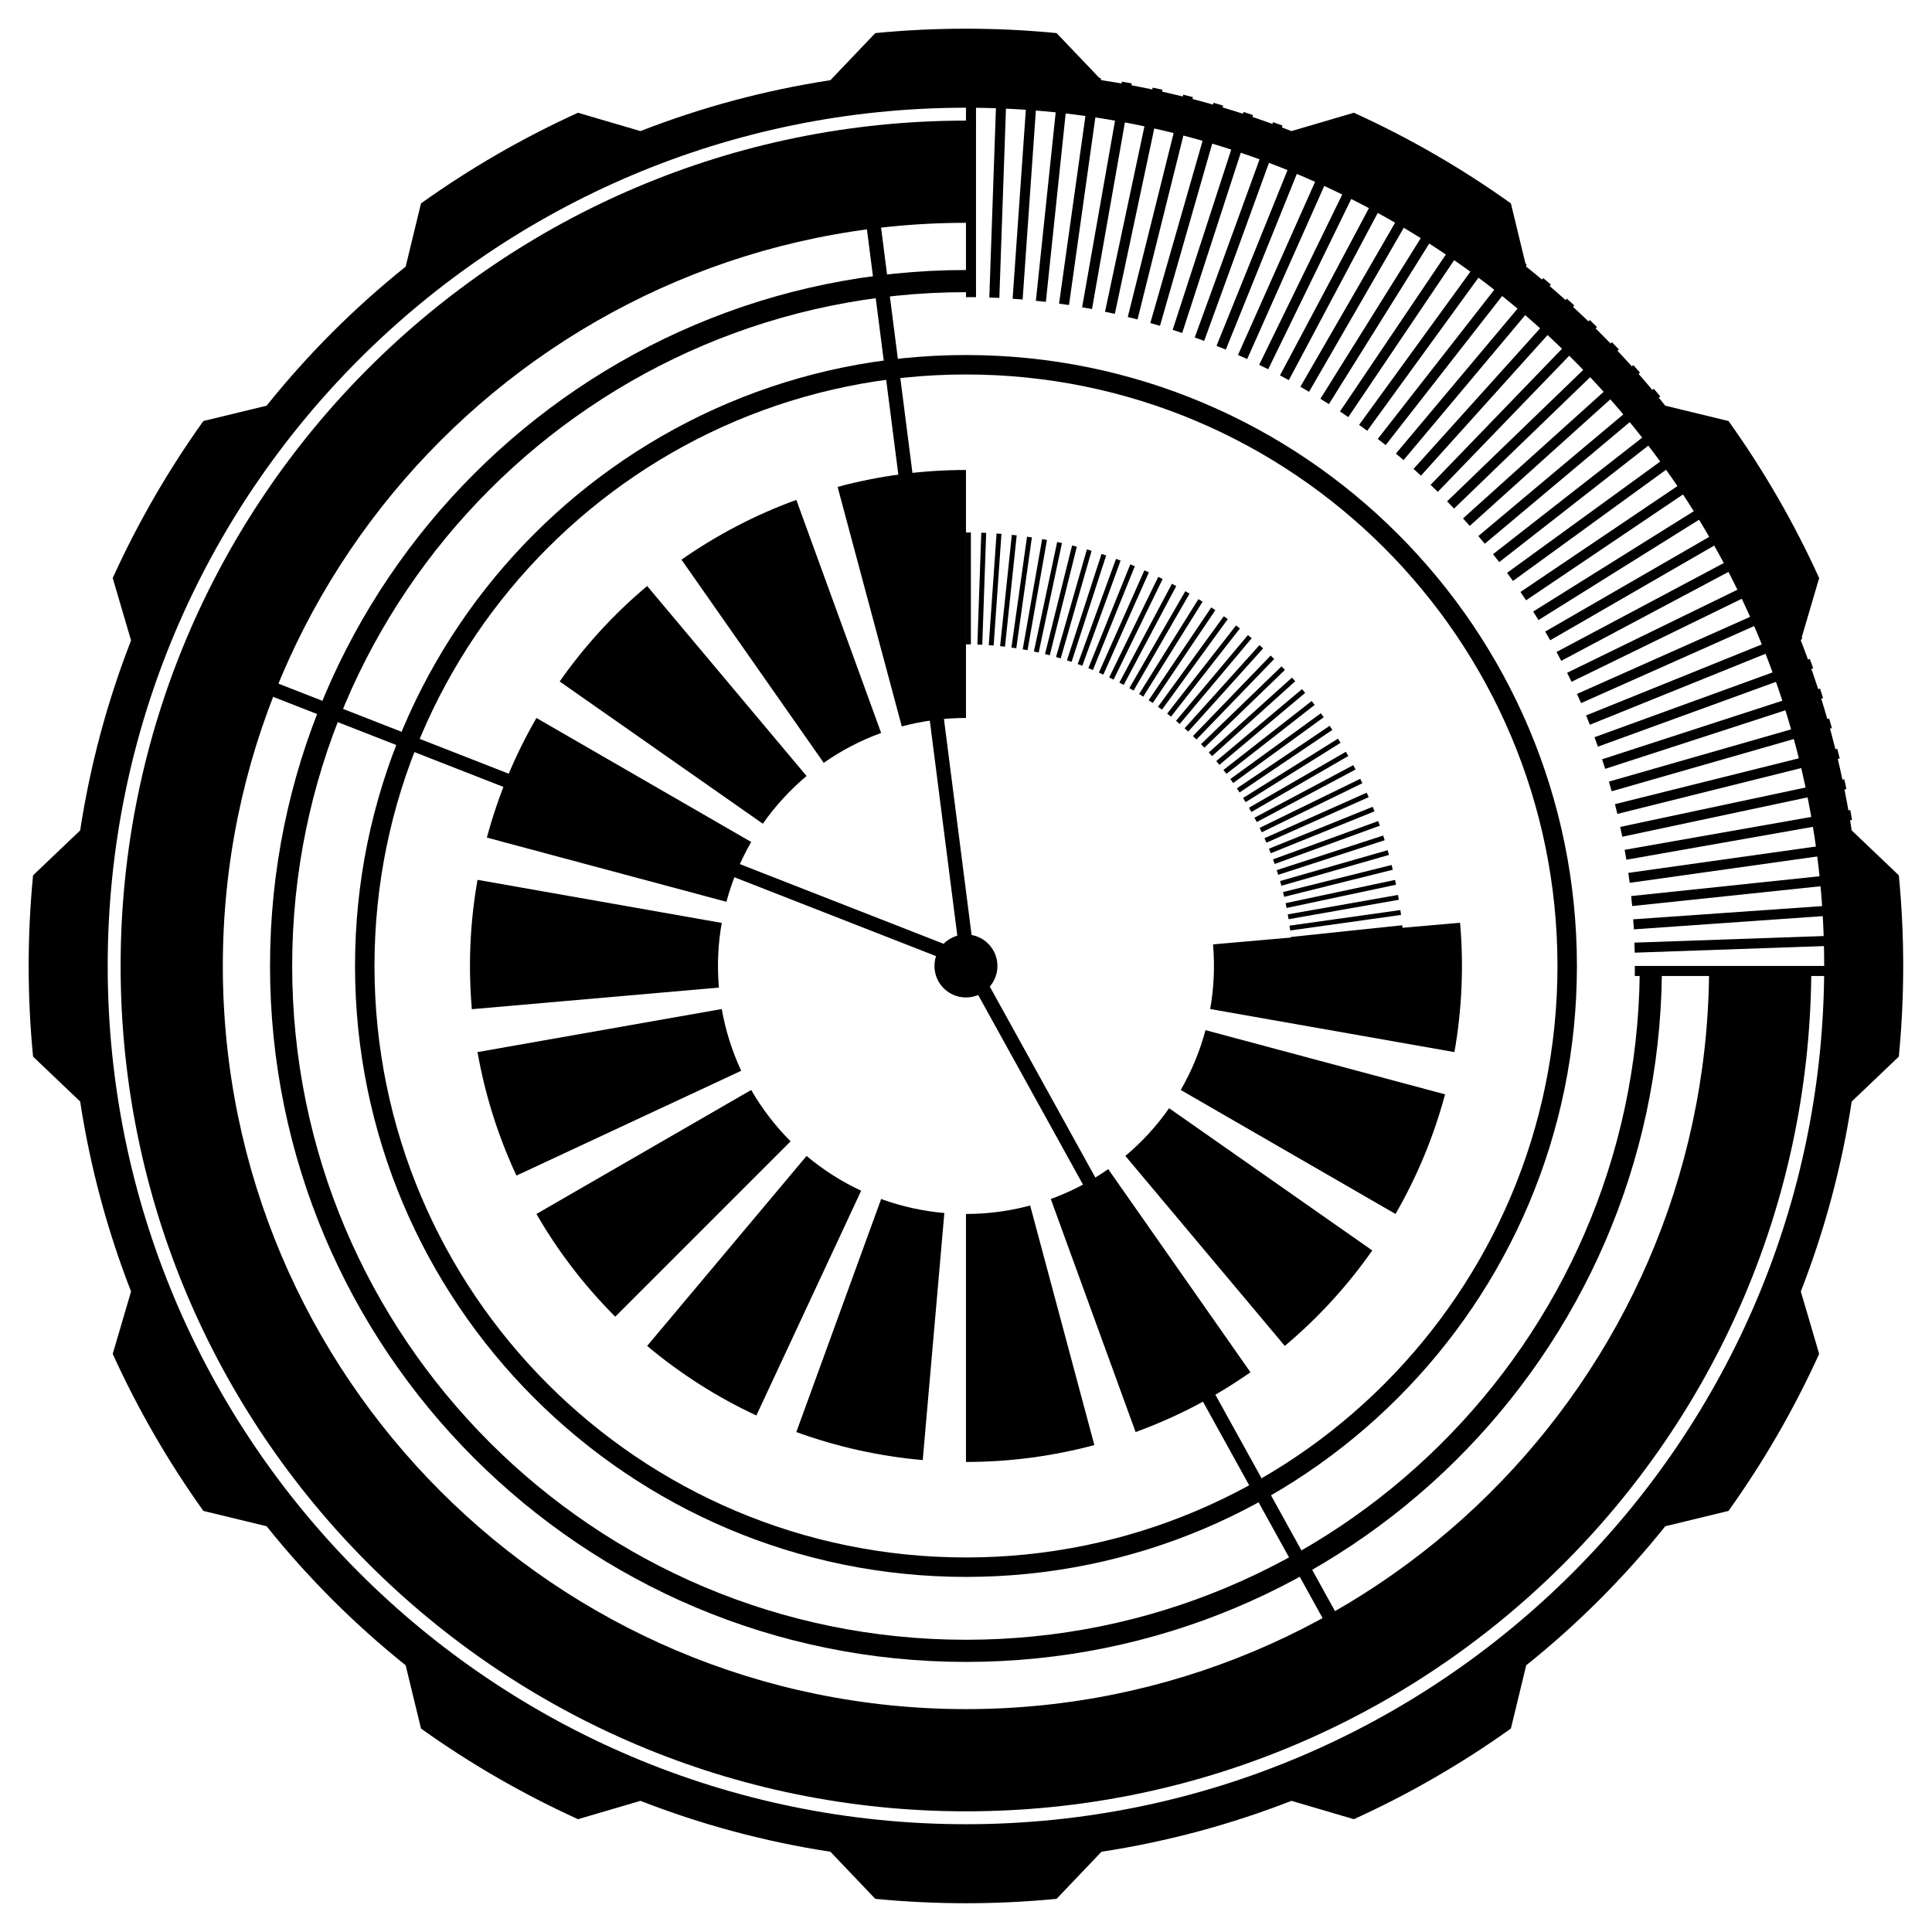
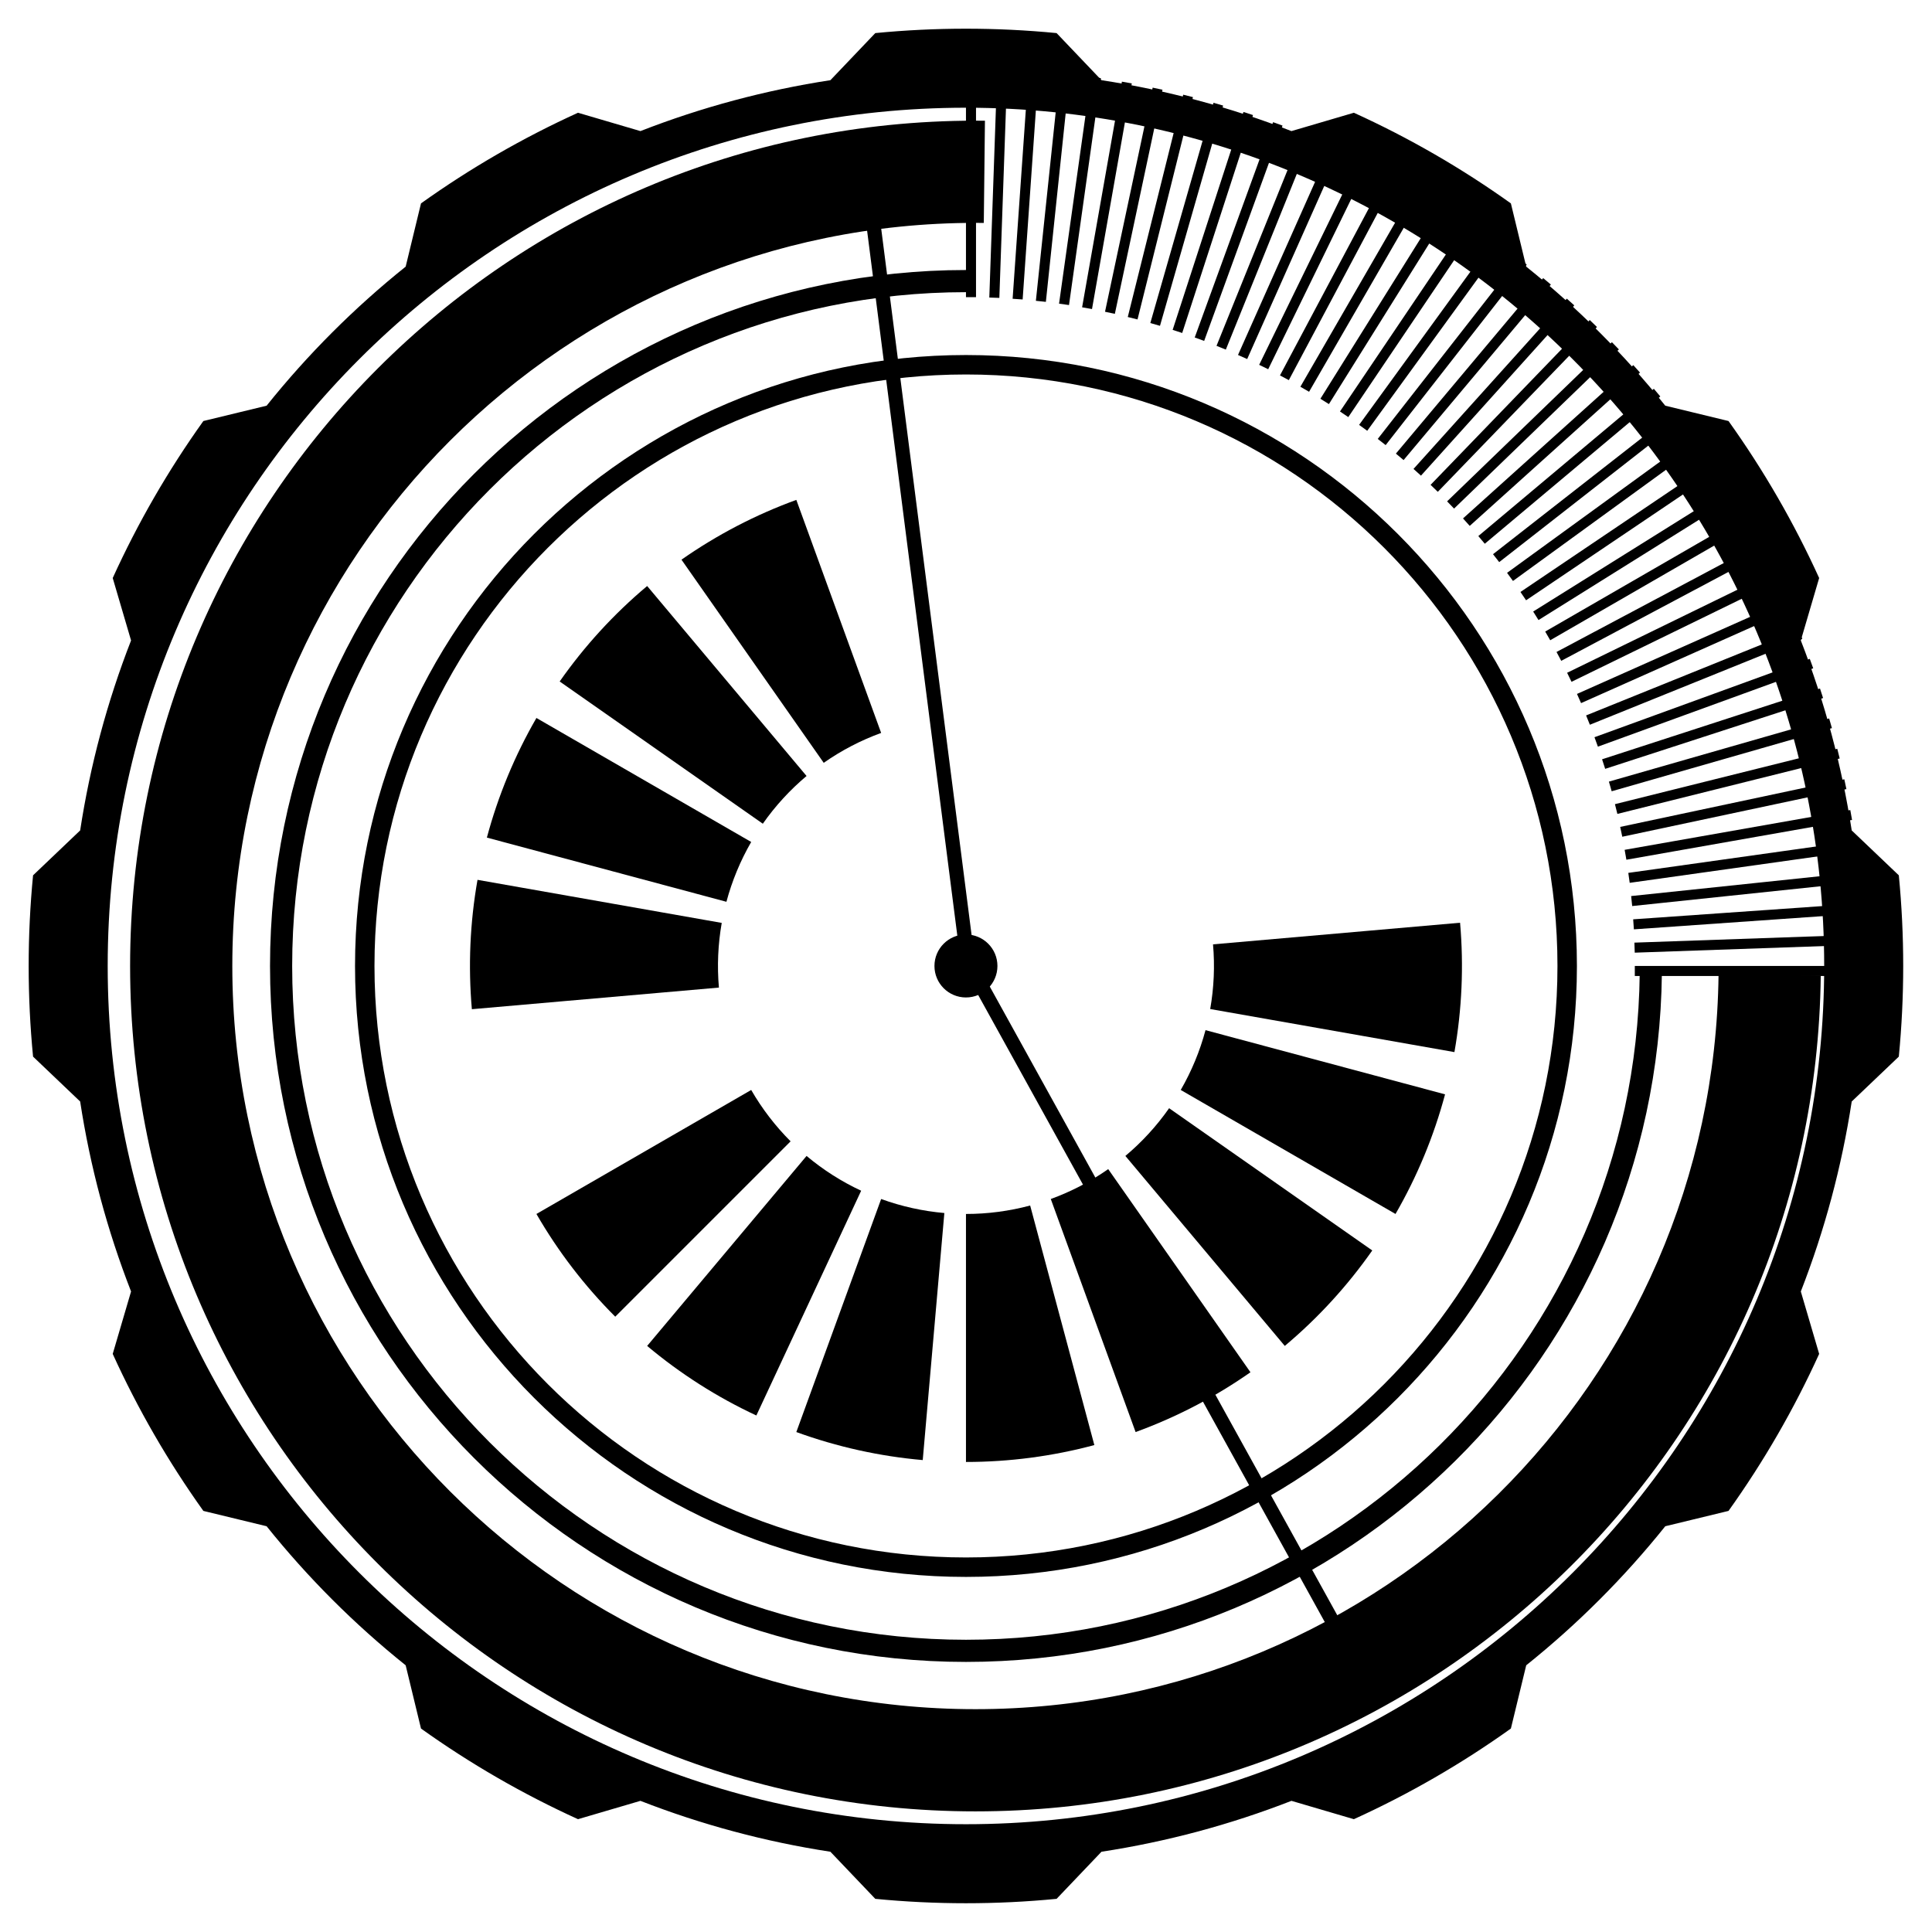
<svg xmlns="http://www.w3.org/2000/svg" style="fill-rule:evenodd;clip-rule:evenodd;stroke-linejoin:round;stroke-miterlimit:2;" version="1.1" viewBox="0 0 20834 20834" height="100%" width="100%">
  <path d="M20100,10525l0,-108.333l-2470.83,-0l-0,108.333l2470.83,-0Zm-2.118,-338.009l-3.781,-108.268l-2469.33,86.231l3.781,108.267l2469.33,-86.23Zm-13.913,-337.73l-7.557,-108.07l-2464.82,172.357l7.557,108.07l2464.82,-172.357Zm-25.691,-337.038l-11.324,-107.74l-2457.3,258.272l11.324,107.74l2457.3,-258.272Zm-37.438,-335.937l-15.078,-107.279l-2446.79,343.874l15.077,107.279l2446.79,-343.874Zm-49.14,-334.425l-18.812,-106.688l-2433.3,429.056l18.811,106.688l2433.3,-429.056Zm-60.78,-332.507l-22.524,-105.966l-2416.84,513.716l22.524,105.966l2416.84,-513.716Zm-72.348,-330.182l-26.208,-105.116l-2397.44,597.749l26.208,105.115l2397.44,-597.748Zm-83.827,-327.457l-29.861,-104.137l-2375.12,681.054l29.86,104.137l2375.12,-681.054Zm-95.204,-324.332l-33.477,-103.031l-2349.9,763.53l33.477,103.031l2349.9,-763.53Zm-106.465,-320.811l-37.052,-101.8l-2321.82,845.074l37.052,101.8l2321.82,-845.074Zm-117.597,-316.901l-40.582,-100.445l-2290.92,925.591l40.583,100.445l2290.92,-925.591Zm-128.584,-312.603l-44.063,-98.968l-2257.22,1004.98l44.063,98.967l2257.22,-1004.98Zm-139.416,-307.926l-47.49,-97.369l-2220.77,1083.14l47.49,97.369l2220.77,-1083.14Zm-150.077,-302.872l-50.859,-95.653l-2181.62,1159.99l50.86,95.653l2181.62,-1159.99Zm-160.556,-297.451l-54.167,-93.819l-2139.8,1235.42l54.167,93.819l2139.8,-1235.42Zm-170.839,-291.665l-57.408,-91.872l-2095.39,1309.34l57.407,91.872l2095.39,-1309.34Zm-180.914,-285.526l-60.579,-89.813l-2048.41,1381.67l60.579,89.812l2048.41,-1381.67Zm-190.768,-279.038l-63.677,-87.644l-1998.95,1452.32l63.676,87.643l1998.95,-1452.32Zm-200.391,-272.211l-66.697,-85.368l-1947.04,1521.2l66.697,85.368l1947.04,-1521.2Zm-209.768,-265.051l-69.636,-82.988l-1892.77,1588.22l69.636,82.988l1892.77,-1588.22Zm-218.891,-257.569l-72.489,-80.507l-1836.19,1653.31l72.489,80.508l1836.19,-1653.31Zm-227.747,-249.772l-75.254,-77.929l-1777.37,1716.38l75.255,77.929l1777.37,-1716.38Zm-236.324,-241.673l-77.929,-75.254l-1716.38,1777.37l77.929,75.255l1716.38,-1777.37Zm-244.615,-233.277l-80.508,-72.489l-1653.31,1836.19l80.508,72.489l1653.31,-1836.19Zm-252.607,-224.599l-82.989,-69.635l-1588.22,1892.77l82.988,69.635l1588.22,-1892.77Zm-260.292,-215.645l-85.368,-66.697l-1521.2,1947.04l85.368,66.697l1521.2,-1947.04Zm-267.659,-206.431l-87.644,-63.677l-1452.32,1998.95l87.643,63.676l1452.32,-1998.95Zm-274.701,-196.963l-89.812,-60.579l-1381.67,2048.41l89.813,60.579l1381.67,-2048.41Zm-281.407,-187.257l-91.871,-57.408l-1309.34,2095.39l91.872,57.408l1309.34,-2095.39Zm-287.77,-177.321l-93.82,-54.167l-1235.42,2139.8l93.819,54.167l1235.42,-2139.8Zm-293.784,-167.171l-95.653,-50.859l-1159.99,2181.62l95.653,50.86l1159.99,-2181.62Zm-299.439,-156.815l-97.369,-47.491l-1083.14,2220.77l97.369,47.49l1083.14,-2220.77Zm-304.729,-146.27l-98.968,-44.064l-1004.98,2257.22l98.967,44.063l1004.98,-2257.22Zm-309.649,-135.546l-100.445,-40.583l-925.59,2290.92l100.445,40.582l925.59,-2290.92Zm-314.19,-124.657l-101.8,-37.052l-845.075,2321.82l101.8,37.052l845.075,-2321.82Zm-318.35,-113.616l-103.031,-33.477l-763.529,2349.9l103.031,33.476l763.529,-2349.9Zm-322.12,-102.436l-104.137,-29.861l-681.054,2375.12l104.137,29.86l681.054,-2375.12Zm-325.5,-91.132l-105.115,-26.208l-597.749,2397.44l105.116,26.208l597.748,-2397.44Zm-328.481,-79.717l-105.966,-22.524l-513.715,2416.84l105.966,22.524l513.715,-2416.84Zm-331.064,-68.204l-106.687,-18.812l-429.056,2433.3l106.688,18.812l429.055,-2433.3Zm-333.242,-56.609l-107.279,-15.077l-343.873,2446.79l107.279,15.077l343.873,-2446.79Zm-335.015,-44.944l-107.739,-11.324l-258.273,2457.3l107.74,11.324l258.272,-2457.3Zm-336.379,-33.226l-108.069,-7.557l-172.357,2464.82l108.07,7.557l172.356,-2464.82Zm-337.334,-21.465l-108.267,-3.781l-86.231,2469.33l108.268,3.781l86.23,-2469.33Zm-337.877,-9.68l-108.333,0l-0,2470.83l108.333,-0l0,-2470.83Z" id="quarter-tick" />
-   <path d="M15147.1,10525l0,-52.922l-1207.03,0l-0,52.922l1207.03,-0Zm-1.035,-165.121l-1.847,-52.89l-1206.29,42.125l1.847,52.889l1206.29,-42.124Zm-6.796,-164.985l-3.692,-52.793l-1204.09,84.198l3.692,52.793l1204.09,-84.198Zm-12.551,-164.647l-5.532,-52.632l-1200.42,126.169l5.532,52.632l1200.42,-126.169Zm-18.289,-164.108l-7.365,-52.407l-1195.28,167.986l7.366,52.407l1195.28,-167.986Zm-24.005,-163.37l-9.19,-52.118l-1188.69,209.598l9.189,52.118l1188.69,-209.598Zm-29.692,-162.433l-11.003,-51.766l-1180.65,250.956l11.003,51.765l1180.65,-250.955Zm-35.342,-161.298l-12.803,-51.35l-1171.17,292.007l12.803,51.35l1171.17,-292.007Zm-40.951,-159.966l-14.587,-50.872l-1160.27,332.702l14.587,50.872l1160.27,-332.702Zm-46.508,-158.44l-16.354,-50.331l-1147.95,372.992l16.354,50.332l1147.95,-372.993Zm-52.009,-156.72l-18.101,-49.73l-1134.24,412.828l18.1,49.73l1134.24,-412.828Zm-57.447,-154.809l-19.825,-49.068l-1119.14,452.161l19.825,49.068l1119.14,-452.161Zm-62.815,-152.71l-21.526,-48.347l-1102.67,490.943l21.525,48.347l1102.68,-490.943Zm-68.106,-150.425l-23.2,-47.566l-1084.87,529.127l23.2,47.566l1084.87,-529.127Zm-73.315,-147.956l-24.845,-46.728l-1065.74,566.666l24.846,46.727l1065.74,-566.665Zm-78.433,-145.308l-26.461,-45.832l-1045.32,603.515l26.461,45.831l1045.32,-603.514Zm-83.457,-142.482l-28.044,-44.88l-1023.62,639.627l28.044,44.881l1023.62,-639.628Zm-88.378,-139.482l-29.594,-43.874l-1000.67,674.961l29.593,43.875l1000.67,-674.962Zm-93.192,-136.313l-31.107,-42.815l-976.507,709.473l31.107,42.815l976.507,-709.473Zm-97.893,-132.978l-32.582,-41.703l-951.152,743.121l32.582,41.703l951.152,-743.121Zm-102.474,-129.48l-34.018,-40.541l-924.637,775.863l34.017,40.541l924.638,-775.863Zm-106.931,-125.825l-35.412,-39.329l-896.997,807.66l35.412,39.328l896.997,-807.659Zm-111.256,-122.017l-36.763,-38.069l-868.264,838.473l36.763,38.068l868.264,-838.472Zm-115.448,-118.059l-38.068,-36.763l-838.473,868.263l38.069,36.763l838.472,-868.263Zm-119.497,-113.959l-39.328,-35.412l-807.66,896.997l39.329,35.412l807.659,-896.997Zm-123.401,-109.719l-40.541,-34.017l-775.862,924.637l40.54,34.018l775.863,-924.638Zm-127.155,-105.345l-41.703,-32.582l-743.121,951.151l41.703,32.582l743.121,-951.151Zm-130.755,-100.843l-42.814,-31.107l-709.474,976.506l42.815,31.107l709.473,-976.506Zm-134.194,-96.219l-43.874,-29.594l-674.962,1000.67l43.875,29.594l674.961,-1000.67Zm-137.47,-91.477l-44.88,-28.044l-639.628,1023.62l44.881,28.044l639.627,-1023.62Zm-140.579,-86.623l-45.832,-26.461l-603.514,1045.32l45.832,26.461l603.514,-1045.32Zm-143.516,-81.665l-46.728,-24.845l-566.665,1065.74l46.727,24.846l566.666,-1065.74Zm-146.28,-76.606l-47.565,-23.2l-529.127,1084.87l47.566,23.2l529.126,-1084.87Zm-148.863,-71.454l-48.347,-21.526l-490.942,1102.67l48.346,21.526l490.943,-1102.67Zm-151.267,-66.216l-49.068,-19.825l-452.161,1119.14l49.069,19.825l452.16,-1119.14Zm-153.485,-60.896l-49.73,-18.101l-412.828,1134.24l49.73,18.1l412.828,-1134.24Zm-155.517,-55.503l-50.332,-16.354l-372.992,1147.95l50.332,16.353l372.992,-1147.95Zm-157.359,-50.041l-50.872,-14.587l-332.702,1160.27l50.872,14.587l332.702,-1160.27Zm-159.01,-44.519l-51.35,-12.803l-292.007,1171.17l51.35,12.803l292.007,-1171.17Zm-160.467,-38.942l-51.766,-11.003l-250.955,1180.65l51.766,11.004l250.955,-1180.65Zm-161.728,-33.319l-52.118,-9.19l-209.598,1188.69l52.118,9.19l209.598,-1188.69Zm-162.792,-27.654l-52.407,-7.365l-167.986,1195.28l52.407,7.366l167.986,-1195.28Zm-163.659,-21.956l-52.632,-5.532l-126.169,1200.42l52.633,5.532l126.168,-1200.42Zm-164.324,-16.231l-52.794,-3.691l-84.198,1204.09l52.794,3.691l84.198,-1204.09Zm-164.792,-10.486l-52.889,-1.847l-42.125,1206.29l52.89,1.847l42.124,-1206.29Zm-165.056,-4.728l-52.922,-0l-0,1207.03l52.922,0l-0,-1207.03Z" id="quarter-tick-small" />
-   <path d="M10519,1301.27c-34.096,-0.382 -68.195,-0.574 -102.294,-0.574c-5031.24,0 -9115.97,4084.73 -9115.97,9115.97c0,5031.24 4084.73,9115.97 9115.97,9115.97c4994.71,0 9059.35,-4019.28 9115.4,-9013.68l-1102.12,-12.368c-49.271,4390.54 -3622.47,7923.86 -8013.28,7923.86c-4422.93,0 -8013.79,-3590.86 -8013.79,-8013.79c0,-4422.93 3590.86,-8013.79 8013.79,-8013.79c29.976,0 59.952,0.168 89.926,0.505l12.368,-1102.12Z" />
+   <path d="M10519,1301.27c-5031.24,0 -9115.97,4084.73 -9115.97,9115.97c0,5031.24 4084.73,9115.97 9115.97,9115.97c4994.71,0 9059.35,-4019.28 9115.4,-9013.68l-1102.12,-12.368c-49.271,4390.54 -3622.47,7923.86 -8013.28,7923.86c-4422.93,0 -8013.79,-3590.86 -8013.79,-8013.79c0,-4422.93 3590.86,-8013.79 8013.79,-8013.79c29.976,0 59.952,0.168 89.926,0.505l12.368,-1102.12Z" />
  <path d="M10500.9,2912.28c-28.07,-0.315 -56.143,-0.472 -84.215,-0.472c-4142.05,-0 -7504.86,3362.82 -7504.86,7504.86c-0,4142.05 3362.82,7504.86 7504.86,7504.86c4111.97,-0 7458.25,-3308.93 7504.39,-7420.65l-238.892,-2.681c-44.673,3980.82 -3284.43,7184.42 -7265.5,7184.42c-4010.19,-0 -7265.95,-3255.76 -7265.95,-7265.95c-0,-4010.19 3255.76,-7265.95 7265.95,-7265.95c27.179,-0 54.357,0.152 81.534,0.457l2.681,-238.892Z" />
  <path d="M10416.7,3828.47c3636.12,0 6588.19,2952.07 6588.19,6588.19c0,3636.12 -2952.07,6588.19 -6588.19,6588.19c-3636.12,0 -6588.19,-2952.07 -6588.19,-6588.19c0,-3636.12 2952.07,-6588.19 6588.19,-6588.19Zm-0,209.726c3520.37,0 6378.47,2858.1 6378.47,6378.47c-0,3520.37 -2858.1,6378.47 -6378.47,6378.47c-3520.37,-0 -6378.47,-2858.1 -6378.47,-6378.47c0,-3520.37 2858.1,-6378.47 6378.47,-6378.47Z" />
-   <path d="M10416.7,5068.06c-467.423,0 -932.828,61.272 -1384.32,182.25l692.161,2583.18c225.748,-60.489 458.451,-91.125 692.162,-91.125l-0,-2674.31Z" />
  <path d="M8587.33,5390.62c-439.233,159.868 -855.615,376.623 -1238.51,644.725l1533.92,2190.66c191.445,-134.051 399.636,-242.429 619.252,-322.363l-914.666,-2513.03Z" />
  <path d="M6978.65,6319.39c-358.067,300.453 -675.203,646.547 -943.306,1029.44l2190.66,1533.92c134.051,-191.445 292.619,-364.492 471.652,-514.718l-1719.01,-2048.64Z" />
  <path d="M5784.63,7742.36c-233.711,404.8 -413.351,838.489 -534.328,1289.98l2583.18,692.161c60.489,-225.748 150.309,-442.592 267.164,-644.992l-2316.02,-1337.15Z" />
  <path d="M5149.31,9487.89c-81.167,460.321 -101.643,929.296 -60.904,1394.94l2664.13,-233.081c-20.37,-232.822 -10.132,-467.309 30.452,-697.47l-2633.68,-464.388Z" />
-   <path d="M5149.31,11345.4c81.167,460.321 222.325,908.017 419.866,1331.64l2423.74,-1130.21c-98.771,-211.814 -169.35,-435.662 -209.933,-665.822l-2633.68,464.388Z" />
  <path d="M5784.63,13091c233.712,404.8 519.477,777.217 849.995,1107.73l1891.02,-1891.02c-165.258,-165.259 -308.141,-351.468 -424.997,-553.868l-2316.02,1337.15Z" />
  <path d="M6978.65,14513.9c358.066,300.453 753.972,552.673 1177.6,750.214l1130.21,-2423.74c-211.815,-98.771 -409.768,-224.881 -588.801,-375.107l-1719.01,2048.64Z" />
  <path d="M8587.33,15442.7c439.233,159.868 897.528,261.469 1363.17,302.208l233.081,-2664.13c-232.822,-20.369 -461.969,-71.17 -681.586,-151.104l-914.666,2513.03Z" />
  <path d="M10416.7,15765.3c467.422,-0 932.828,-61.272 1384.32,-182.25l-692.162,-2583.18c-225.747,60.489 -458.45,91.125 -692.161,91.125l-0,2674.31Z" />
  <path d="M12246,15442.7c439.234,-159.868 855.616,-376.622 1238.51,-644.725l-1533.92,-2190.66c-191.445,134.052 -399.636,242.429 -619.253,322.363l914.666,2513.03Z" />
  <path d="M13854.7,14513.9c358.066,-300.454 675.203,-646.548 943.305,-1029.44l-2190.66,-1533.92c-134.051,191.445 -292.62,364.492 -471.653,514.719l1719.01,2048.64Z" />
  <path d="M15048.7,13091c233.711,-404.799 413.351,-838.488 534.329,-1289.98l-2583.18,-692.161c-60.489,225.747 -150.309,442.592 -267.165,644.991l2316.02,1337.15Z" />
  <path d="M15684,11345.4c81.168,-460.321 101.643,-929.296 60.905,-1394.94l-2664.13,233.081c20.369,232.822 10.131,467.309 -30.452,697.47l2633.68,464.388Z" />
  <path d="M9493.1,2392.26l-152.267,19.486l1024.41,8004.92l152.268,-19.486l-1024.41,-8004.92Z" />
-   <path d="M2905.4,7334.06l-55.917,142.962l7515.76,2939.65l55.918,-142.963l-7515.76,-2939.65Z" />
  <path d="M14320.4,17554l134.351,-74.262l-3904.06,-7063.03l-134.351,74.262l3904.06,7063.03Z" />
  <circle r="339.583" cy="10416.7" cx="10416.4" />
  <path d="M11393.9,356.825c-650.144,-63.174 -1304.88,-63.174 -1955.03,0l-484.136,507.92c-700.898,107.253 -1387.86,291.324 -2048.49,548.89l-673.234,-197.804c-594.629,270.362 -1161.65,597.731 -1693.1,977.514l-165.314,681.94c-553.369,443.333 -1056.26,946.226 -1499.6,1499.6l-681.94,165.314c-379.783,531.455 -707.152,1098.47 -977.514,1693.1l197.804,673.234c-257.566,660.623 -441.637,1347.59 -548.89,2048.49l-507.92,484.136c-63.174,650.145 -63.174,1304.88 0,1955.03l507.92,484.136c107.253,700.899 291.324,1387.86 548.89,2048.49l-197.804,673.234c270.362,594.629 597.731,1161.65 977.514,1693.1l681.94,165.314c443.333,553.37 946.226,1056.26 1499.6,1499.6l165.314,681.939c531.455,379.783 1098.47,707.152 1693.1,977.514l673.234,-197.804c660.623,257.566 1347.59,441.638 2048.49,548.89l484.136,507.92c650.145,63.175 1304.88,63.175 1955.03,0l484.136,-507.92c700.899,-107.252 1387.86,-291.324 2048.49,-548.89l673.234,197.804c594.629,-270.362 1161.65,-597.731 1693.1,-977.514l165.314,-681.939c553.37,-443.333 1056.26,-946.226 1499.6,-1499.6l681.939,-165.314c379.783,-531.454 707.152,-1098.47 977.514,-1693.1l-197.804,-673.234c257.566,-660.623 441.638,-1347.59 548.89,-2048.49l507.92,-484.136c63.175,-650.144 63.175,-1304.88 0,-1955.03l-507.92,-484.136c-107.252,-700.898 -291.324,-1387.86 -548.89,-2048.49l197.804,-673.234c-270.362,-594.629 -597.731,-1161.65 -977.514,-1693.1l-681.939,-165.314c-443.333,-553.369 -946.226,-1056.26 -1499.6,-1499.6l-165.314,-681.94c-531.454,-379.783 -1098.47,-707.152 -1693.1,-977.514l-673.234,197.804c-660.622,-257.566 -1347.59,-441.637 -2048.49,-548.89l-484.136,-507.92Zm-977.513,804.807c5107.99,0 9255.03,4147.04 9255.03,9255.03c0,5107.99 -4147.04,9255.03 -9255.03,9255.03c-5107.99,0 -9255.03,-4147.04 -9255.03,-9255.03c0,-5107.99 4147.04,-9255.03 9255.03,-9255.03Z" />
</svg>